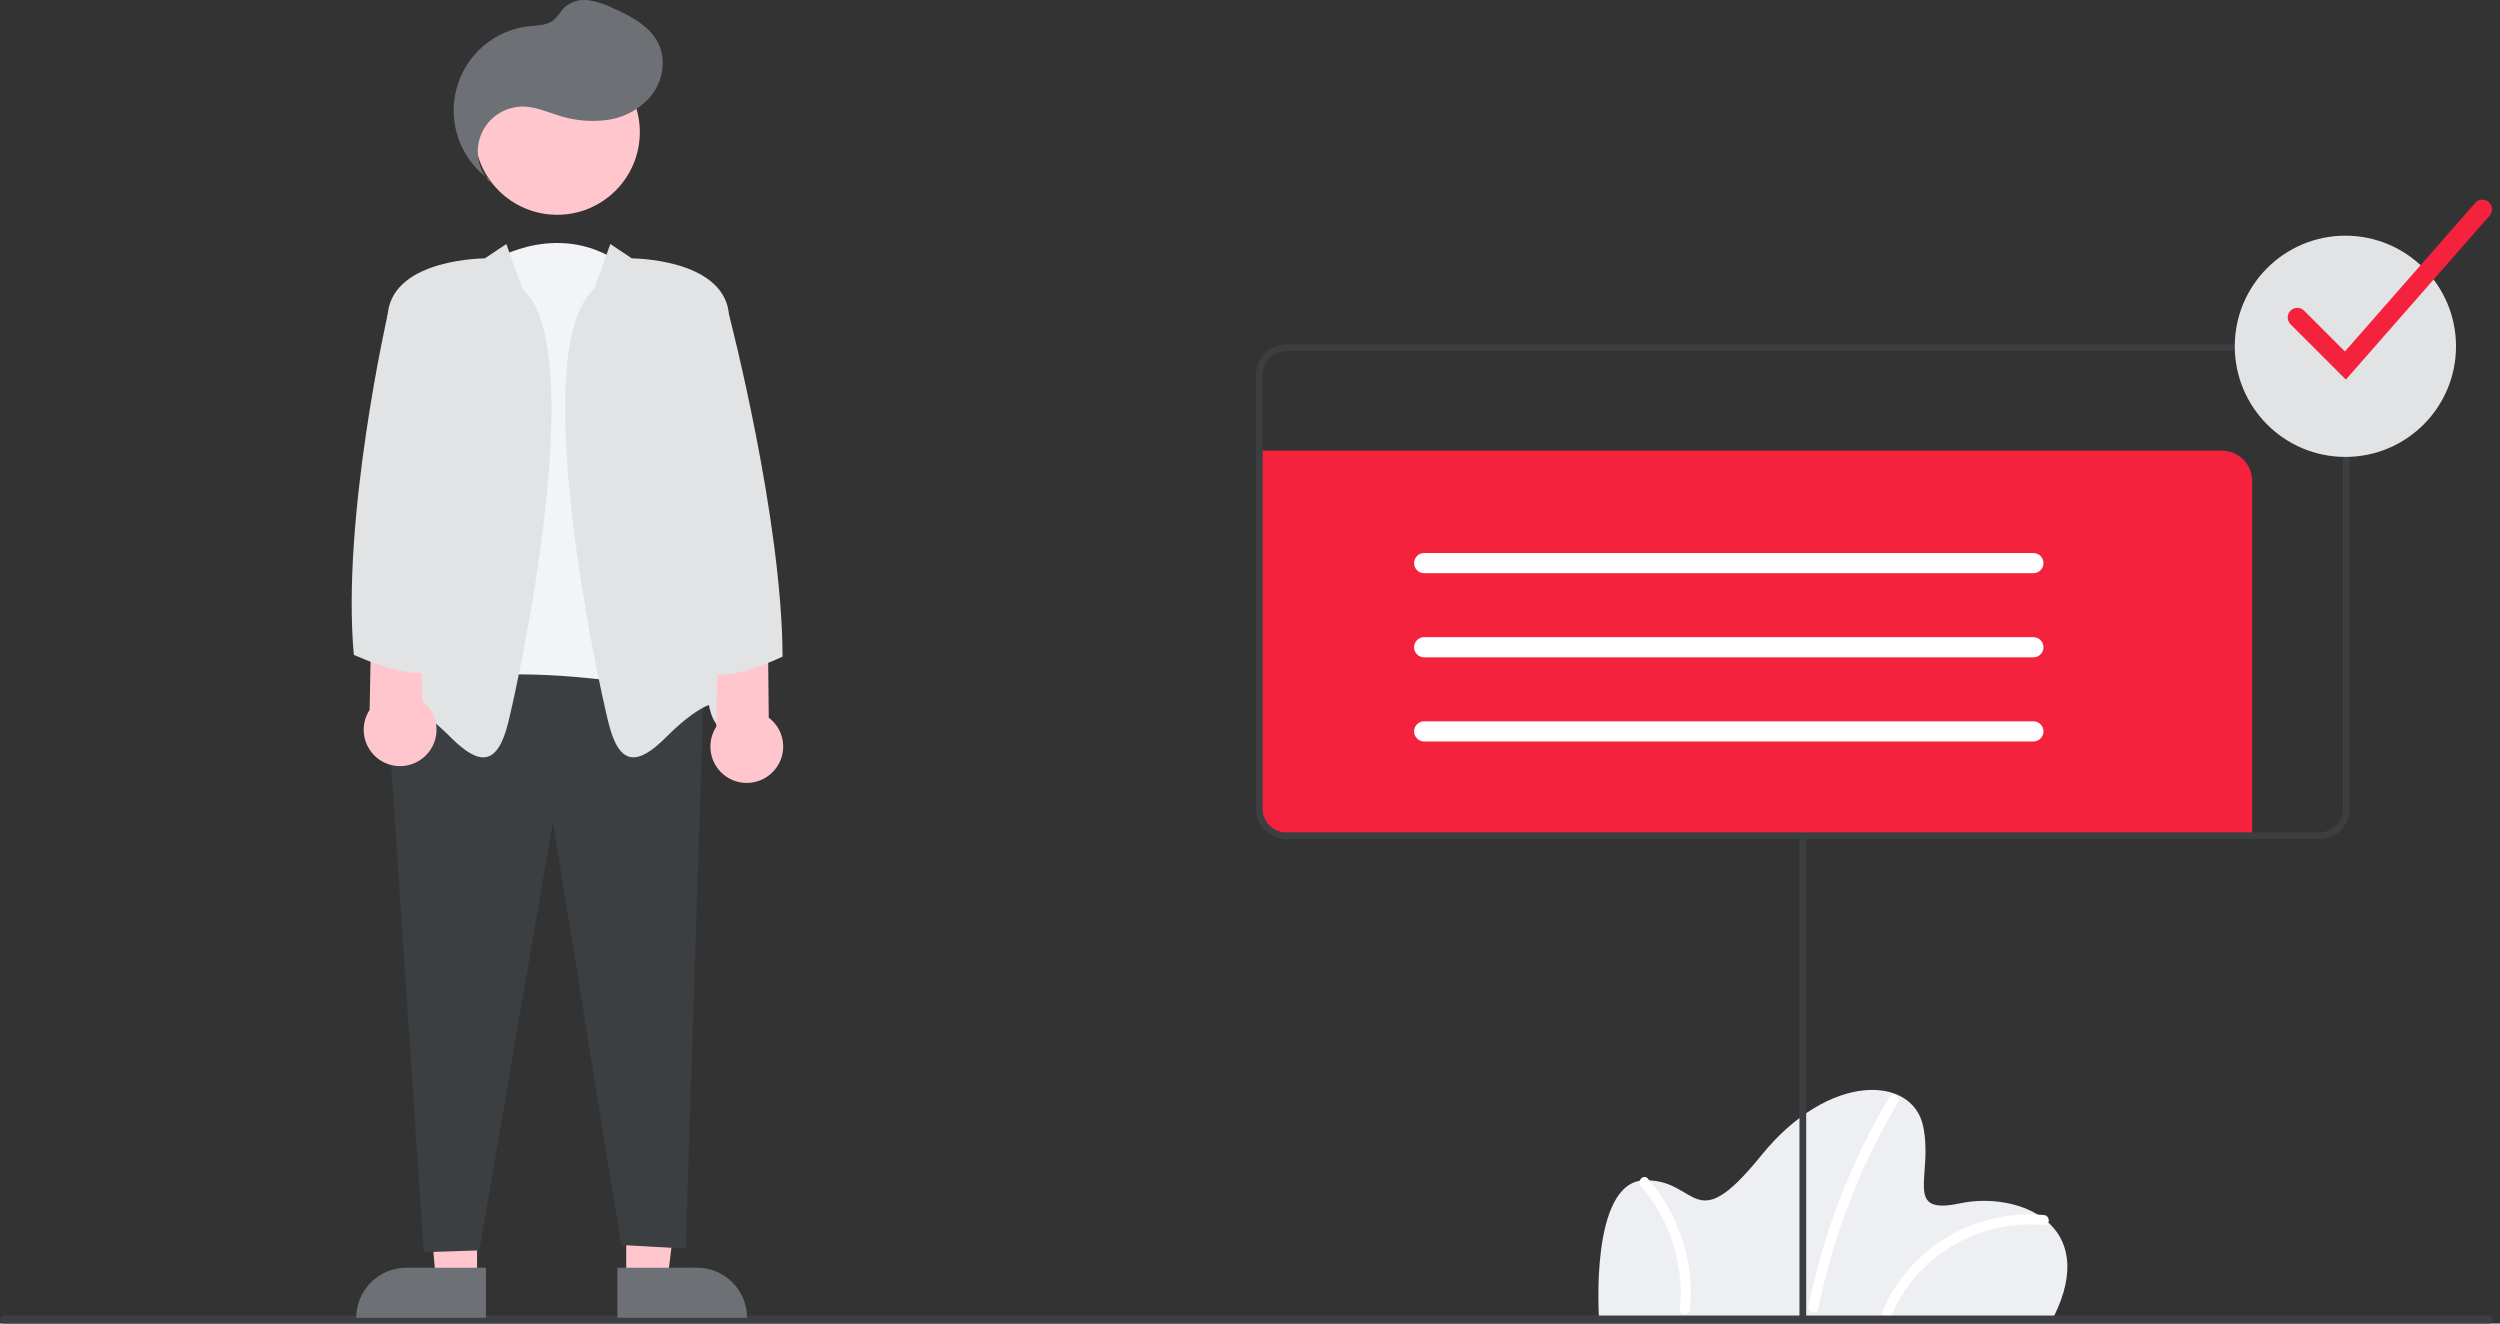
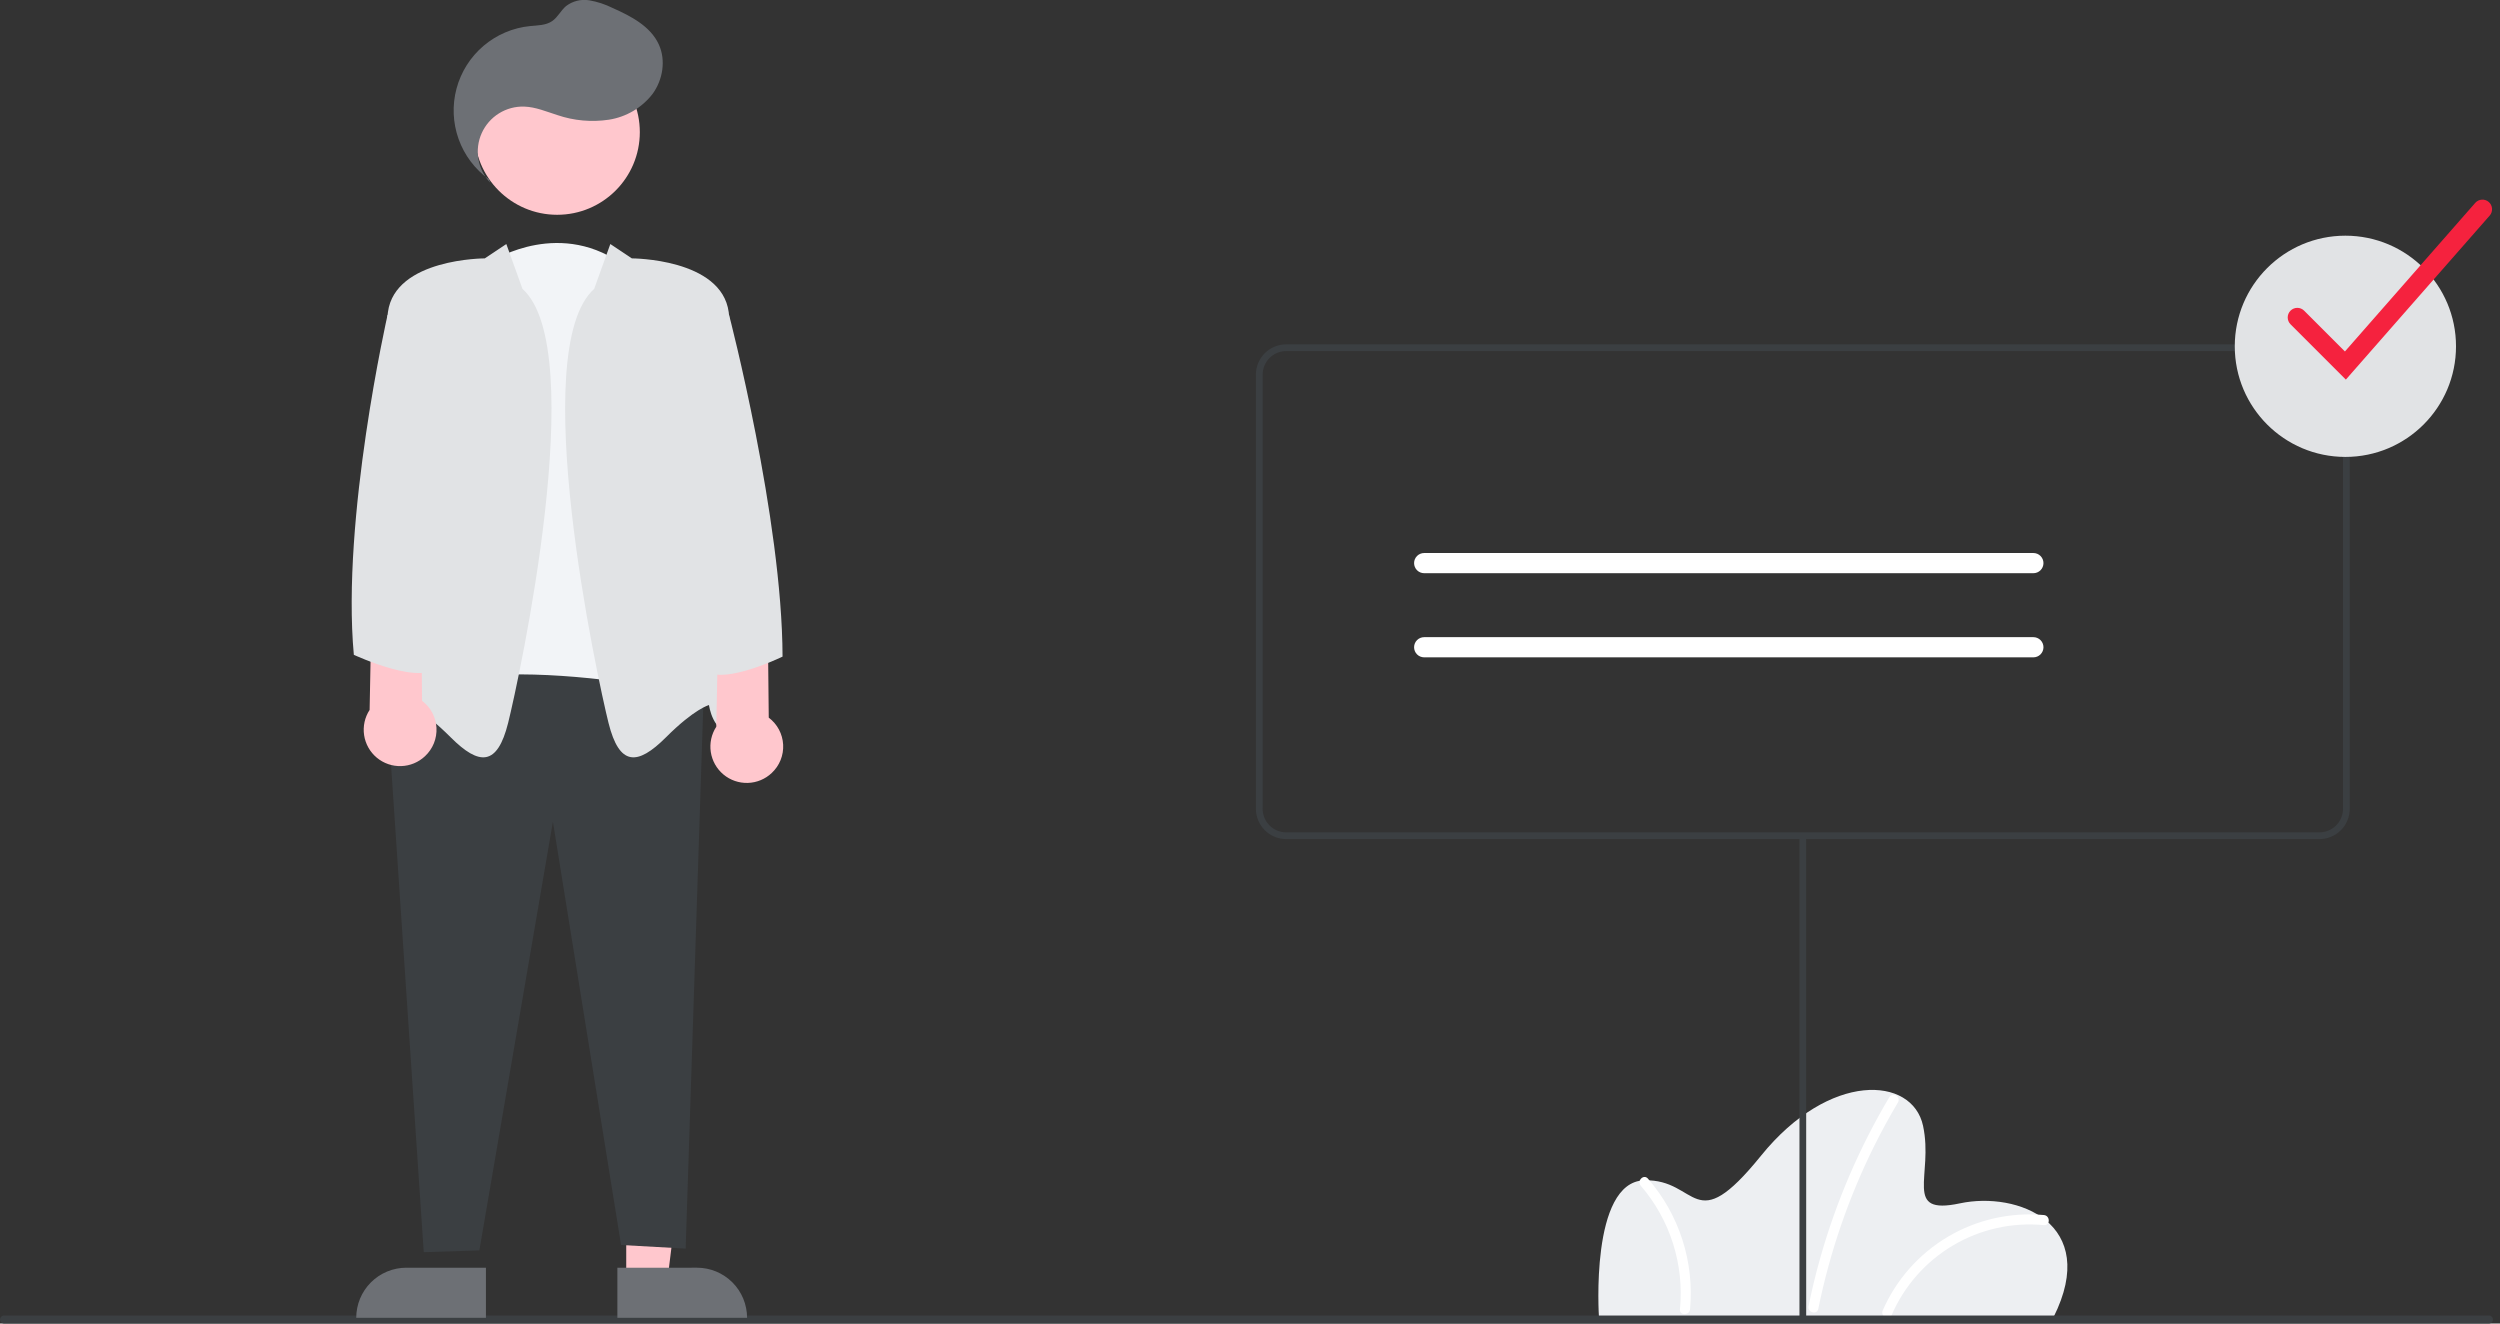
<svg xmlns="http://www.w3.org/2000/svg" width="238" height="126" viewBox="0 0 238 126" fill="none">
  <rect x="0" y="0" width="238" height="126" fill="#333333" stroke="none" />
  <g clip-path="url(#clip0_3165_6687)">
    <path d="M195.504 125.38H152.22C152.22 125.38 151.343 112.512 156.534 112.366C161.725 112.22 161.14 118.069 167.647 110.026C174.154 101.984 182.051 102.422 183.074 107.175C184.098 111.927 181.1 115.729 186.584 114.559C192.068 113.39 199.964 116.46 195.504 125.38Z" fill="#EDEFF2" />
    <path d="M194.582 115.672C191.395 115.384 188.198 116.106 185.444 117.736C182.69 119.365 180.518 121.82 179.236 124.752C178.991 125.313 179.819 125.803 180.066 125.237C181.261 122.449 183.311 120.113 185.92 118.567C188.53 117.02 191.563 116.343 194.582 116.633C195.198 116.689 195.194 115.728 194.582 115.672Z" fill="white" />
    <path d="M156.203 112.884C157.587 114.491 158.631 116.362 159.272 118.383C159.913 120.405 160.138 122.536 159.932 124.647C159.872 125.262 160.834 125.258 160.893 124.647C161.1 122.409 160.85 120.153 160.161 118.015C159.472 115.876 158.356 113.9 156.882 112.204C156.475 111.737 155.798 112.419 156.203 112.884Z" fill="white" />
    <path d="M179.864 104.452C177.02 109.239 174.812 114.375 173.294 119.731C172.863 121.255 172.49 122.793 172.175 124.346C172.052 124.95 172.978 125.209 173.102 124.602C174.199 119.204 175.998 113.973 178.452 109.042C179.148 107.647 179.896 106.278 180.694 104.937C180.753 104.828 180.767 104.699 180.734 104.579C180.7 104.459 180.621 104.357 180.513 104.294C180.406 104.231 180.278 104.212 180.157 104.242C180.035 104.271 179.93 104.347 179.864 104.452Z" fill="white" />
-     <path d="M214.404 45.778V79.561H122.758C122.38 79.561 122.006 79.487 121.658 79.343C121.309 79.198 120.992 78.986 120.725 78.719C120.458 78.452 120.246 78.135 120.101 77.787C119.957 77.438 119.883 77.064 119.883 76.686V42.903H211.529C211.907 42.903 212.281 42.977 212.629 43.121C212.978 43.266 213.295 43.478 213.562 43.745C213.829 44.012 214.041 44.329 214.186 44.678C214.33 45.026 214.404 45.4 214.404 45.778Z" fill="#F5223E" />
    <path d="M236.946 126H0.388C0.287 126 0.19 125.96 0.119 125.888C0.048 125.817 0.008 125.72 0.008 125.619C0.008 125.518 0.048 125.421 0.119 125.349C0.19 125.278 0.287 125.238 0.388 125.237H236.946C237.047 125.237 237.144 125.278 237.215 125.349C237.287 125.421 237.327 125.518 237.327 125.619C237.327 125.72 237.287 125.817 237.215 125.889C237.144 125.96 237.047 126 236.946 126Z" fill="#3B3F42" />
    <path d="M171.949 79.561H171.309V125.7H171.949V79.561Z" fill="#3B3F42" />
    <path d="M220.812 79.882H122.446C121.682 79.881 120.949 79.577 120.408 79.036C119.867 78.496 119.563 77.763 119.562 76.998V35.665C119.563 34.9 119.867 34.167 120.408 33.627C120.949 33.086 121.682 32.782 122.446 32.781H220.812C221.577 32.782 222.31 33.086 222.851 33.627C223.391 34.167 223.695 34.9 223.696 35.665V76.998C223.695 77.763 223.391 78.496 222.851 79.036C222.31 79.577 221.577 79.881 220.812 79.882ZM122.446 33.422C121.852 33.423 121.281 33.659 120.861 34.08C120.441 34.5 120.204 35.07 120.203 35.665V76.998C120.204 77.593 120.441 78.163 120.861 78.583C121.281 79.004 121.852 79.24 122.446 79.241H220.812C221.407 79.24 221.977 79.004 222.398 78.583C222.818 78.163 223.055 77.593 223.055 76.998V35.665C223.055 35.07 222.818 34.5 222.398 34.08C221.977 33.659 221.407 33.423 220.812 33.422H122.446Z" fill="#3B3F42" />
    <path d="M193.577 54.569H135.582C135.327 54.569 135.083 54.468 134.903 54.288C134.722 54.108 134.621 53.863 134.621 53.608C134.621 53.353 134.722 53.109 134.903 52.928C135.083 52.748 135.327 52.647 135.582 52.647H193.577C193.832 52.647 194.076 52.748 194.256 52.928C194.437 53.109 194.538 53.353 194.538 53.608C194.538 53.863 194.437 54.108 194.256 54.288C194.076 54.468 193.832 54.569 193.577 54.569Z" fill="white" />
    <path d="M193.577 62.579H135.582C135.327 62.579 135.083 62.478 134.903 62.298C134.722 62.117 134.621 61.873 134.621 61.618C134.621 61.363 134.722 61.118 134.903 60.938C135.083 60.758 135.327 60.657 135.582 60.657H193.577C193.832 60.657 194.076 60.758 194.256 60.938C194.437 61.118 194.538 61.363 194.538 61.618C194.538 61.873 194.437 62.117 194.256 62.298C194.076 62.478 193.832 62.579 193.577 62.579Z" fill="white" />
-     <path d="M193.577 70.59H135.582C135.327 70.59 135.083 70.489 134.903 70.308C134.722 70.128 134.621 69.884 134.621 69.629C134.621 69.374 134.722 69.129 134.903 68.949C135.083 68.769 135.327 68.668 135.582 68.668H193.577C193.832 68.668 194.076 68.769 194.256 68.949C194.437 69.129 194.538 69.374 194.538 69.629C194.538 69.884 194.437 70.128 194.256 70.308C194.076 70.489 193.832 70.59 193.577 70.59Z" fill="white" />
    <path d="M223.281 43.499C229.097 43.499 233.812 38.784 233.812 32.968C233.812 27.152 229.097 22.437 223.281 22.437C217.465 22.437 212.75 27.152 212.75 32.968C212.75 38.784 217.465 43.499 223.281 43.499Z" fill="#E1E3E5" />
    <path d="M223.325 36.138L218.055 30.868C217.884 30.696 217.789 30.464 217.789 30.221C217.789 29.979 217.886 29.747 218.057 29.575C218.229 29.404 218.461 29.308 218.703 29.307C218.946 29.307 219.178 29.402 219.35 29.573L223.237 33.46L235.642 19.315C235.802 19.133 236.028 19.022 236.27 19.006C236.512 18.99 236.751 19.071 236.933 19.231C237.116 19.391 237.227 19.617 237.243 19.859C237.259 20.101 237.179 20.34 237.019 20.523L223.325 36.138Z" fill="#F5223E" />
    <path d="M47 24.769C47 24.769 53.49 20.67 59.638 25.452L63.736 68.146C63.736 68.146 48.366 80.1 44.609 68.829L47 24.769Z" fill="#F2F4F7" />
-     <path d="M45.416 121.808L41.488 121.808L40.18 106.712L45.417 106.657L45.416 121.808Z" fill="#FFC7CD" />
    <path d="M38.684 120.686H46.26V125.455H33.914C33.914 124.829 34.037 124.209 34.277 123.63C34.517 123.051 34.868 122.526 35.311 122.083C35.754 121.64 36.28 121.288 36.859 121.049C37.437 120.809 38.058 120.686 38.684 120.686Z" fill="#6D7075" />
    <path d="M59.618 121.809L63.546 121.808L65.415 106.657L59.617 106.657L59.618 121.809Z" fill="#FFC7CD" />
    <path d="M71.121 125.455L58.775 125.456L58.775 120.686L66.351 120.685C67.616 120.685 68.829 121.188 69.724 122.082C70.618 122.977 71.121 124.19 71.121 125.455Z" fill="#6D7075" />
    <path d="M36.926 68.317L40.341 119.208L45.635 119.037L52.637 78.222L59.127 118.525L65.275 118.867L66.982 66.268C66.982 66.268 41.024 60.461 36.926 68.317Z" fill="#3B3F42" />
    <path d="M53.041 20.448C57.388 20.448 60.911 16.925 60.911 12.579C60.911 8.232 57.388 4.709 53.041 4.709C48.695 4.709 45.172 8.232 45.172 12.579C45.172 16.925 48.695 20.448 53.041 20.448Z" fill="#FFC7CD" />
    <path d="M48.202 23.231L46.152 24.598C46.152 24.598 37.614 24.598 36.93 29.721C36.247 34.844 34.369 69.853 36.418 69.853C38.467 69.853 38.809 67.121 38.809 67.121C38.809 67.121 40.175 67.462 42.907 70.195C45.64 72.927 47.348 72.927 48.372 68.829C49.397 64.73 56.228 33.307 49.739 27.501L48.202 23.231Z" fill="#E1E3E5" />
    <path d="M58.103 23.231L60.152 24.598C60.152 24.598 68.691 24.598 69.374 29.721C70.057 34.844 71.936 69.853 69.886 69.853C67.837 69.853 67.496 67.121 67.496 67.121C67.496 67.121 66.129 67.462 63.397 70.195C60.665 72.927 58.957 72.927 57.932 68.829C56.907 64.73 50.077 33.307 56.566 27.501L58.103 23.231Z" fill="#E1E3E5" />
    <path d="M46.659 17.377C46.075 16.761 45.686 15.984 45.544 15.146C45.401 14.309 45.511 13.447 45.86 12.672C46.209 11.897 46.78 11.243 47.501 10.794C48.222 10.344 49.061 10.119 49.91 10.148C50.998 10.184 52.024 10.629 53.062 10.956C54.636 11.492 56.316 11.643 57.96 11.397C59.614 11.14 61.107 10.259 62.13 8.935C63.104 7.596 63.408 5.74 62.72 4.235C61.926 2.497 60.071 1.54 58.326 0.762C57.622 0.41 56.87 0.163 56.095 0.029C55.706 -0.036 55.309 -0.019 54.927 0.077C54.545 0.173 54.187 0.347 53.876 0.588C53.385 1.01 53.098 1.644 52.564 2.01C51.964 2.421 51.183 2.41 50.459 2.483C48.827 2.646 47.284 3.302 46.034 4.364C44.784 5.426 43.888 6.843 43.463 8.427C43.038 10.011 43.106 11.687 43.657 13.232C44.208 14.776 45.216 16.117 46.547 17.074" fill="#6D7075" />
    <path d="M73.466 73.591C73.834 73.248 74.122 72.828 74.311 72.362C74.499 71.895 74.583 71.393 74.556 70.89C74.529 70.388 74.392 69.897 74.156 69.453C73.919 69.009 73.588 68.623 73.185 68.32L73.093 59.289L68.366 60.186L68.191 69.185C67.728 69.895 67.542 70.749 67.667 71.587C67.793 72.425 68.221 73.188 68.871 73.731C69.521 74.274 70.348 74.56 71.195 74.534C72.042 74.508 72.85 74.173 73.466 73.591Z" fill="#FFC7CD" />
    <path d="M40.462 71.989C40.83 71.646 41.118 71.226 41.307 70.76C41.495 70.293 41.579 69.791 41.552 69.288C41.525 68.786 41.389 68.295 41.152 67.851C40.915 67.407 40.584 67.02 40.181 66.718L40.089 57.687L35.362 58.584L35.187 67.583C34.724 68.293 34.538 69.147 34.663 69.985C34.789 70.823 35.217 71.586 35.867 72.129C36.517 72.672 37.344 72.958 38.191 72.932C39.038 72.906 39.846 72.571 40.462 71.989Z" fill="#FFC7CD" />
    <path d="M68.18 29.209L69.409 29.987C69.409 29.987 74.467 49.358 74.499 62.51C74.499 62.51 67.838 65.754 66.814 63.364C65.789 60.973 68.18 29.209 68.18 29.209Z" fill="#E1E3E5" />
    <path d="M38.125 29.209L36.896 29.987C36.896 29.987 32.494 49.358 33.685 62.339C33.685 62.339 40.687 65.584 41.711 63.193C42.736 60.802 38.125 29.209 38.125 29.209Z" fill="#E1E3E5" />
  </g>
  <defs>
    <clipPath id="clip0_3165_6687">
      <rect width="237.321" height="126" fill="white" transform="translate(0.008)" />
    </clipPath>
  </defs>
</svg>